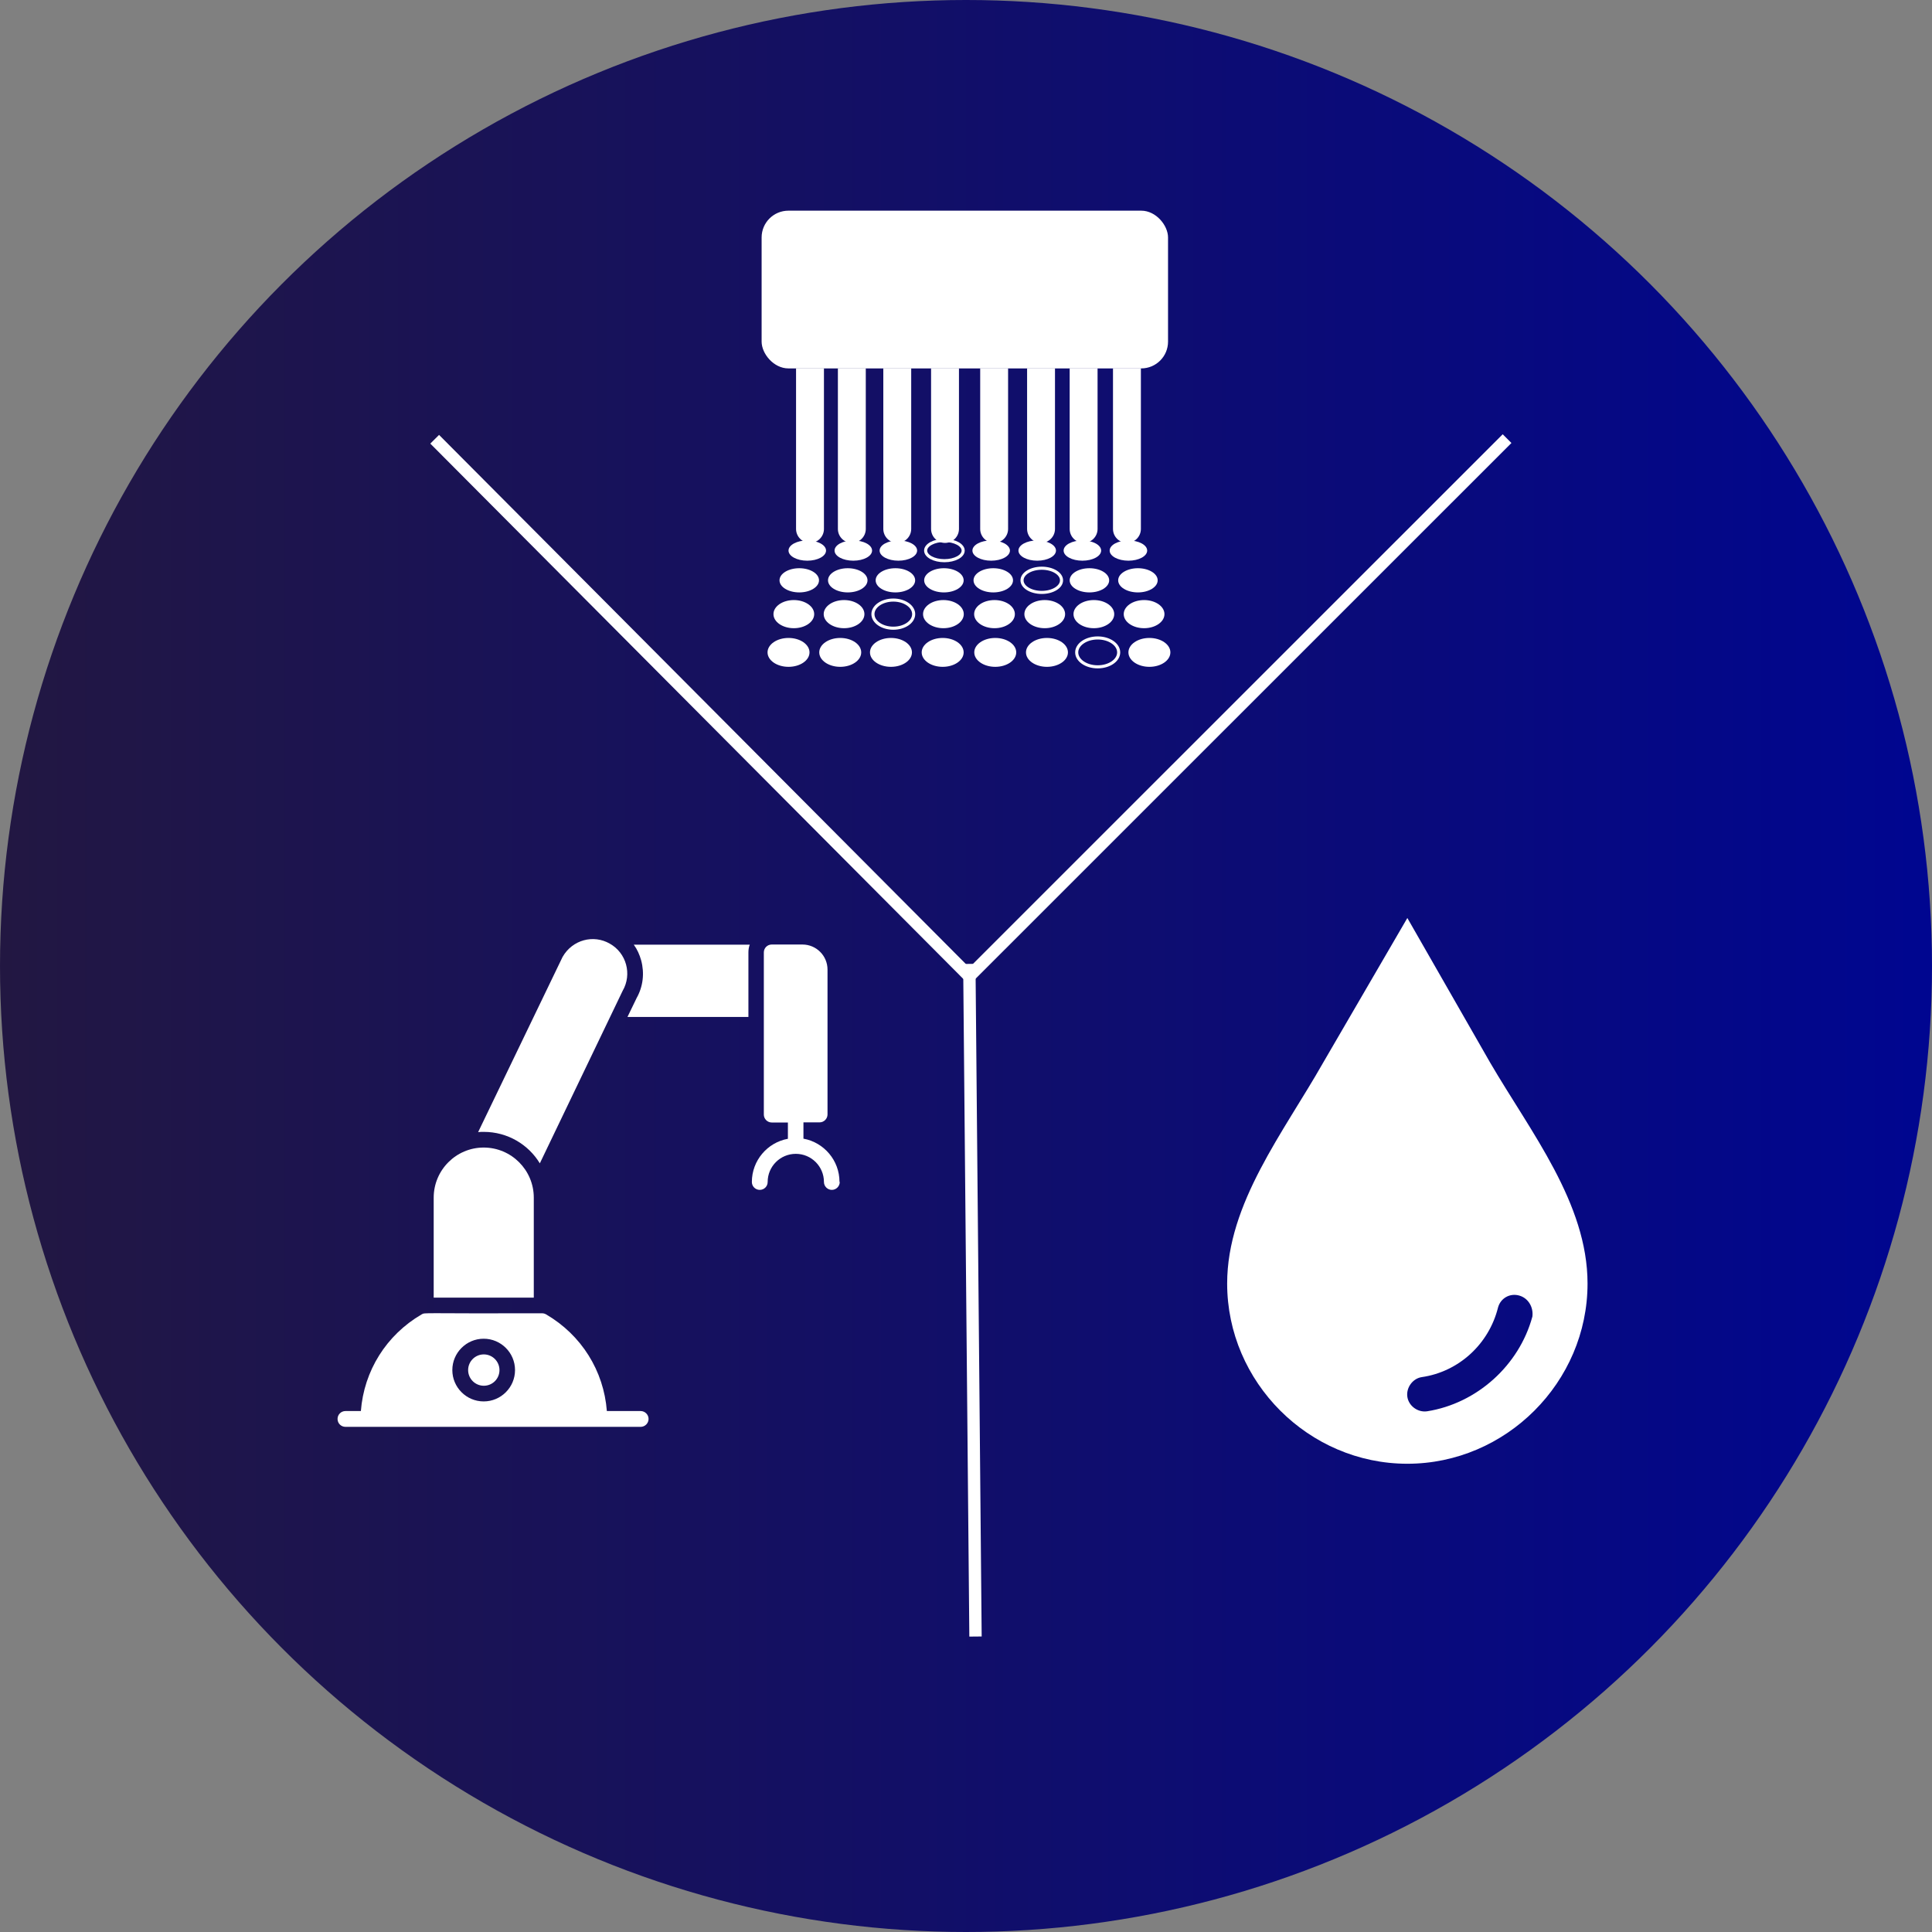
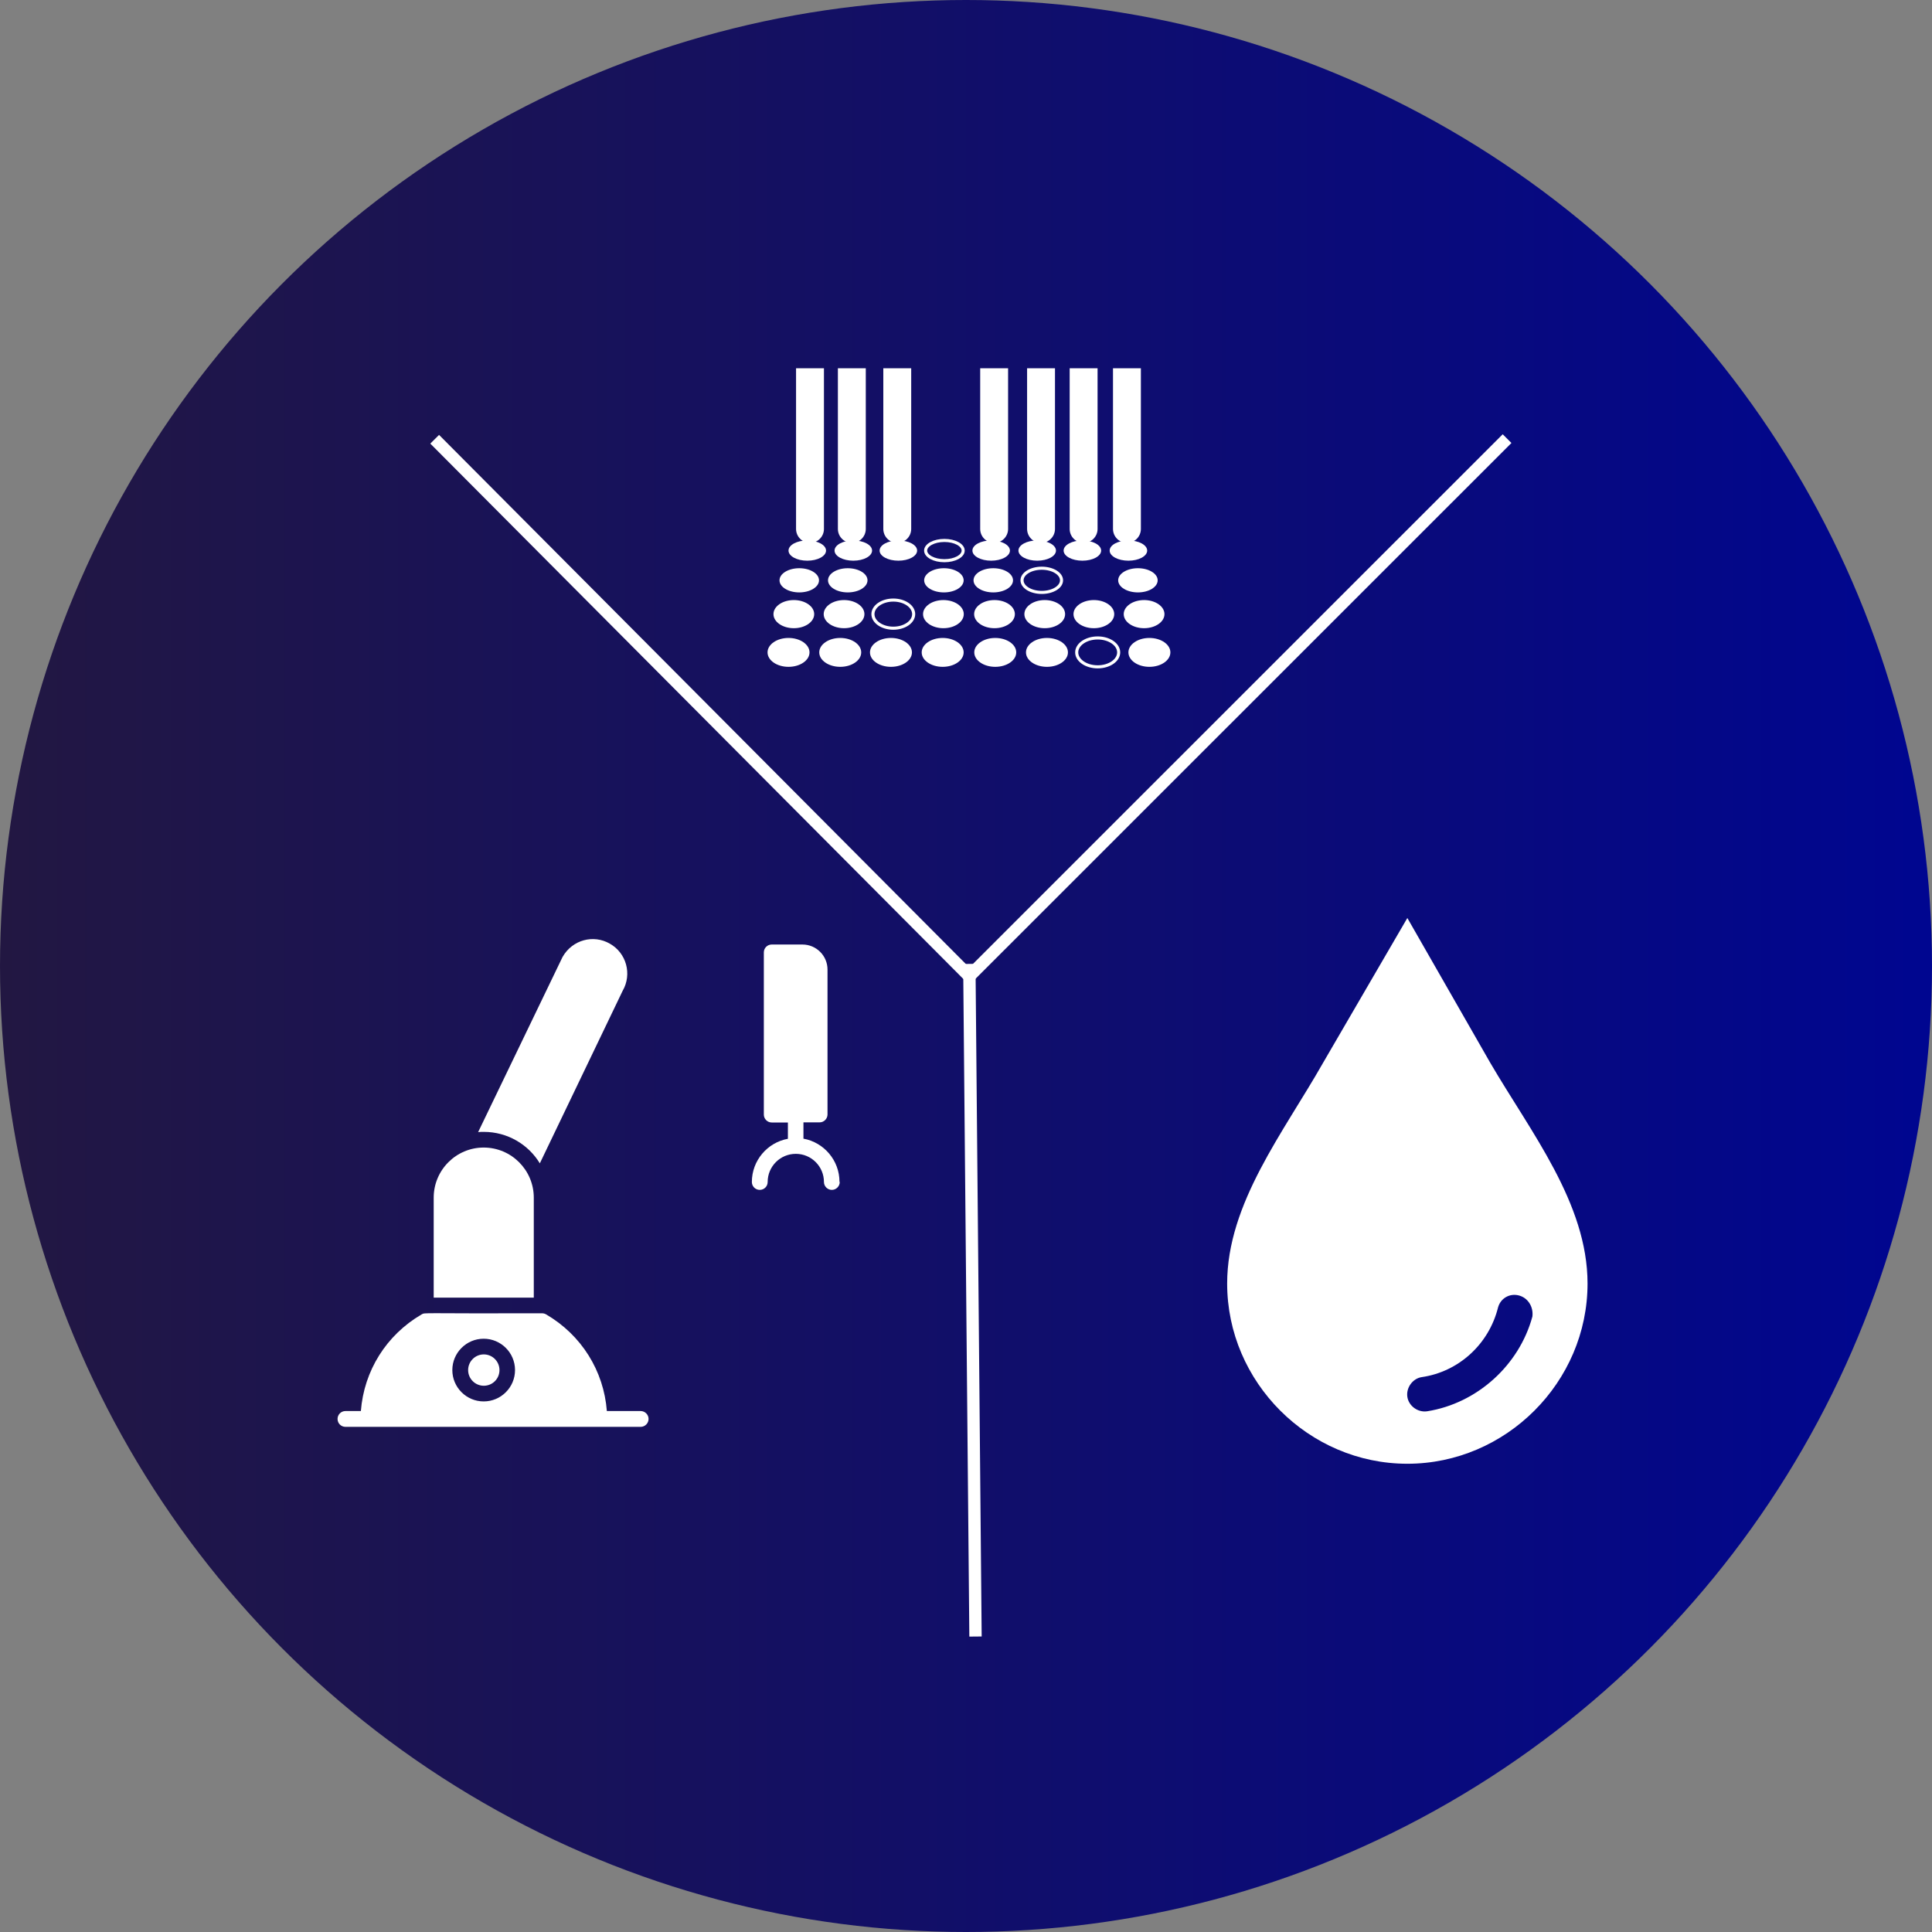
<svg xmlns="http://www.w3.org/2000/svg" id="Layer_2" viewBox="0 0 156.54 156.54">
  <rect x="0" y="0" width="156.54" height="156.54" fill="#808080" stroke="none" />
  <defs>
    <style>.cls-1{fill:url(#linear-gradient);}.cls-1,.cls-2,.cls-3{stroke-width:0px;}.cls-4,.cls-5{fill:none;stroke:#fff;stroke-miterlimit:10;}.cls-2{fill-rule:evenodd;}.cls-2,.cls-3{fill:#fff;}.cls-5{stroke-width:.25px;}</style>
    <linearGradient id="linear-gradient" x1="0" y1="78.27" x2="156.54" y2="78.27" gradientUnits="userSpaceOnUse">
      <stop offset="0" stop-color="#221742" />
      <stop offset="1" stop-color="#000690" />
    </linearGradient>
  </defs>
  <g id="Layer_1-2">
    <circle class="cls-1" cx="78.27" cy="78.27" r="78.27" />
-     <rect class="cls-3" x="61.71" y="17.07" width="32.93" height="12.78" rx="2.17" ry="2.17" />
    <path class="cls-3" d="m64.5,29.84h2.26v13.02c0,.62-.51,1.13-1.13,1.13h0c-.62,0-1.13-.51-1.13-1.13v-13.02h0Z" />
    <path class="cls-3" d="m67.89,29.84h2.26v13.02c0,.62-.51,1.13-1.13,1.13h0c-.62,0-1.13-.51-1.13-1.13v-13.02h0Z" />
    <path class="cls-3" d="m71.57,29.84h2.26v13.02c0,.62-.51,1.13-1.13,1.13h0c-.62,0-1.13-.51-1.13-1.13v-13.02h0Z" />
-     <path class="cls-3" d="m75.44,29.84h2.26v13.02c0,.62-.51,1.13-1.13,1.13h0c-.62,0-1.13-.51-1.13-1.13v-13.02h0Z" />
    <path class="cls-3" d="m79.42,29.84h2.26v13.02c0,.62-.51,1.13-1.13,1.13h0c-.62,0-1.13-.51-1.13-1.13v-13.02h0Z" />
    <path class="cls-3" d="m83.22,29.84h2.26v13.02c0,.62-.51,1.13-1.13,1.13h0c-.62,0-1.13-.51-1.13-1.13v-13.02h0Z" />
    <path class="cls-3" d="m86.67,29.84h2.26v13.02c0,.62-.51,1.13-1.13,1.13h0c-.62,0-1.13-.51-1.13-1.13v-13.02h0Z" />
    <path class="cls-3" d="m90.18,29.84h2.26v13.02c0,.62-.51,1.13-1.13,1.13h0c-.62,0-1.13-.51-1.13-1.13v-13.02h0Z" />
    <ellipse class="cls-3" cx="64.32" cy="49.76" rx="1.65" ry="1.14" />
    <ellipse class="cls-3" cx="68.39" cy="49.76" rx="1.65" ry="1.14" />
    <ellipse class="cls-5" cx="72.38" cy="49.76" rx="1.65" ry="1.14" />
    <ellipse class="cls-3" cx="76.44" cy="49.76" rx="1.65" ry="1.14" />
    <ellipse class="cls-3" cx="80.58" cy="49.76" rx="1.65" ry="1.14" />
    <ellipse class="cls-3" cx="84.65" cy="49.76" rx="1.65" ry="1.14" />
    <ellipse class="cls-3" cx="88.63" cy="49.76" rx="1.65" ry="1.14" />
    <ellipse class="cls-3" cx="92.7" cy="49.76" rx="1.65" ry="1.14" />
    <ellipse class="cls-3" cx="64.76" cy="47.02" rx="1.6" ry=".98" />
    <ellipse class="cls-3" cx="68.69" cy="47.02" rx="1.6" ry=".98" />
-     <ellipse class="cls-3" cx="72.55" cy="47.02" rx="1.6" ry=".98" />
    <ellipse class="cls-3" cx="76.48" cy="47.02" rx="1.6" ry=".98" />
    <ellipse class="cls-3" cx="80.48" cy="47.02" rx="1.6" ry=".98" />
    <ellipse class="cls-5" cx="84.41" cy="47.02" rx="1.6" ry=".98" />
-     <ellipse class="cls-3" cx="88.27" cy="47.02" rx="1.6" ry=".98" />
    <ellipse class="cls-3" cx="92.2" cy="47.02" rx="1.6" ry=".98" />
    <ellipse class="cls-3" cx="65.41" cy="44.61" rx="1.52" ry=".82" />
    <ellipse class="cls-3" cx="69.14" cy="44.61" rx="1.52" ry=".82" />
    <ellipse class="cls-3" cx="72.79" cy="44.61" rx="1.52" ry=".82" />
    <ellipse class="cls-5" cx="76.52" cy="44.61" rx="1.52" ry=".82" />
    <ellipse class="cls-3" cx="80.31" cy="44.61" rx="1.52" ry=".82" />
    <ellipse class="cls-3" cx="84.04" cy="44.61" rx="1.52" ry=".82" />
    <ellipse class="cls-3" cx="87.7" cy="44.61" rx="1.52" ry=".82" />
    <ellipse class="cls-3" cx="91.43" cy="44.61" rx="1.52" ry=".82" />
    <ellipse class="cls-3" cx="63.89" cy="52.86" rx="1.7" ry="1.17" />
    <ellipse class="cls-3" cx="68.08" cy="52.86" rx="1.7" ry="1.17" />
    <ellipse class="cls-3" cx="72.19" cy="52.86" rx="1.7" ry="1.17" />
    <ellipse class="cls-3" cx="76.38" cy="52.86" rx="1.7" ry="1.17" />
    <ellipse class="cls-3" cx="80.64" cy="52.86" rx="1.7" ry="1.17" />
    <ellipse class="cls-3" cx="84.83" cy="52.86" rx="1.7" ry="1.17" />
    <ellipse class="cls-5" cx="88.94" cy="52.86" rx="1.7" ry="1.17" />
    <ellipse class="cls-3" cx="93.13" cy="52.86" rx="1.7" ry="1.17" />
    <path class="cls-3" d="m40.47,111.01c0,.71-.57,1.27-1.27,1.27s-1.27-.57-1.27-1.27.57-1.27,1.27-1.27,1.27.57,1.27,1.27Z" />
    <path class="cls-3" d="m51.9,114.33h-2.73c-.25-3.26-2.06-6.16-4.92-7.83-.1-.06-.21-.09-.32-.09-9.9.03-9.47-.08-9.77.09-2.86,1.67-4.67,4.57-4.92,7.83h-1.25c-.35,0-.64.28-.64.64s.29.64.64.64h23.92c.35,0,.64-.29.64-.64s-.29-.64-.64-.64Zm-12.71-.78c-1.4,0-2.54-1.14-2.54-2.54s1.14-2.54,2.54-2.54,2.54,1.14,2.54,2.54-1.14,2.54-2.54,2.54Z" />
    <path class="cls-3" d="m43.25,97.04v8.1h-8.11v-8.1c0-2.24,1.82-4.06,4.05-4.06,2.24,0,4.06,1.82,4.06,4.06Z" />
    <path class="cls-3" d="m50.45,80.28l-6.71,13.98c-.93-1.53-2.62-2.55-4.54-2.55-.16,0-.31,0-.46.02l6.84-14.19c.8-1.41,2.52-1.84,3.83-1.08,1.34.75,1.82,2.47,1.04,3.82Z" />
-     <path class="cls-3" d="m60.75,76.54c-.08.2-.11.42-.11.64v5.22h-9.8l.74-1.53c.53-.94.65-2.02.37-3.06-.13-.46-.32-.89-.6-1.27h9.4Z" />
    <path class="cls-3" d="m68.04,95.77c0,.35-.29.64-.64.64s-.64-.29-.64-.64c0-1.26-1.02-2.28-2.28-2.28s-2.28,1.02-2.28,2.28c0,.35-.28.64-.64.64s-.64-.29-.64-.64c0-1.74,1.26-3.2,2.92-3.5v-1.32h-1.31c-.35,0-.64-.29-.64-.64v-13.14c0-.36.29-.64.64-.64h2.49c1.12,0,2.03.91,2.03,2.03v11.74c0,.35-.29.64-.64.64h-1.31v1.32c1.66.3,2.92,1.76,2.92,3.5Z" />
    <path class="cls-2" d="m114.03,74.38l6.71,11.72c3.3,5.65,7.89,11.4,7.89,17.9,0,7.99-6.61,14.6-14.6,14.6s-14.6-6.61-14.6-14.6c0-6.5,4.58-12.26,7.78-17.9l6.82-11.72Zm7.35,31.55c.21-.75.96-1.17,1.71-.96s1.17.96,1.07,1.71c-1.07,3.94-4.48,7.03-8.53,7.67-.75.11-1.49-.43-1.6-1.17s.43-1.49,1.17-1.6c2.98-.43,5.44-2.66,6.18-5.65Z" />
    <line class="cls-4" x1="78.54" y1="78.1" x2="79.04" y2="132.6" />
    <line class="cls-4" x1="78.54" y1="79.1" x2="122.11" y2="35.54" />
    <line class="cls-4" x1="78.54" y1="79.1" x2="35.22" y2="35.59" />
  </g>
</svg>